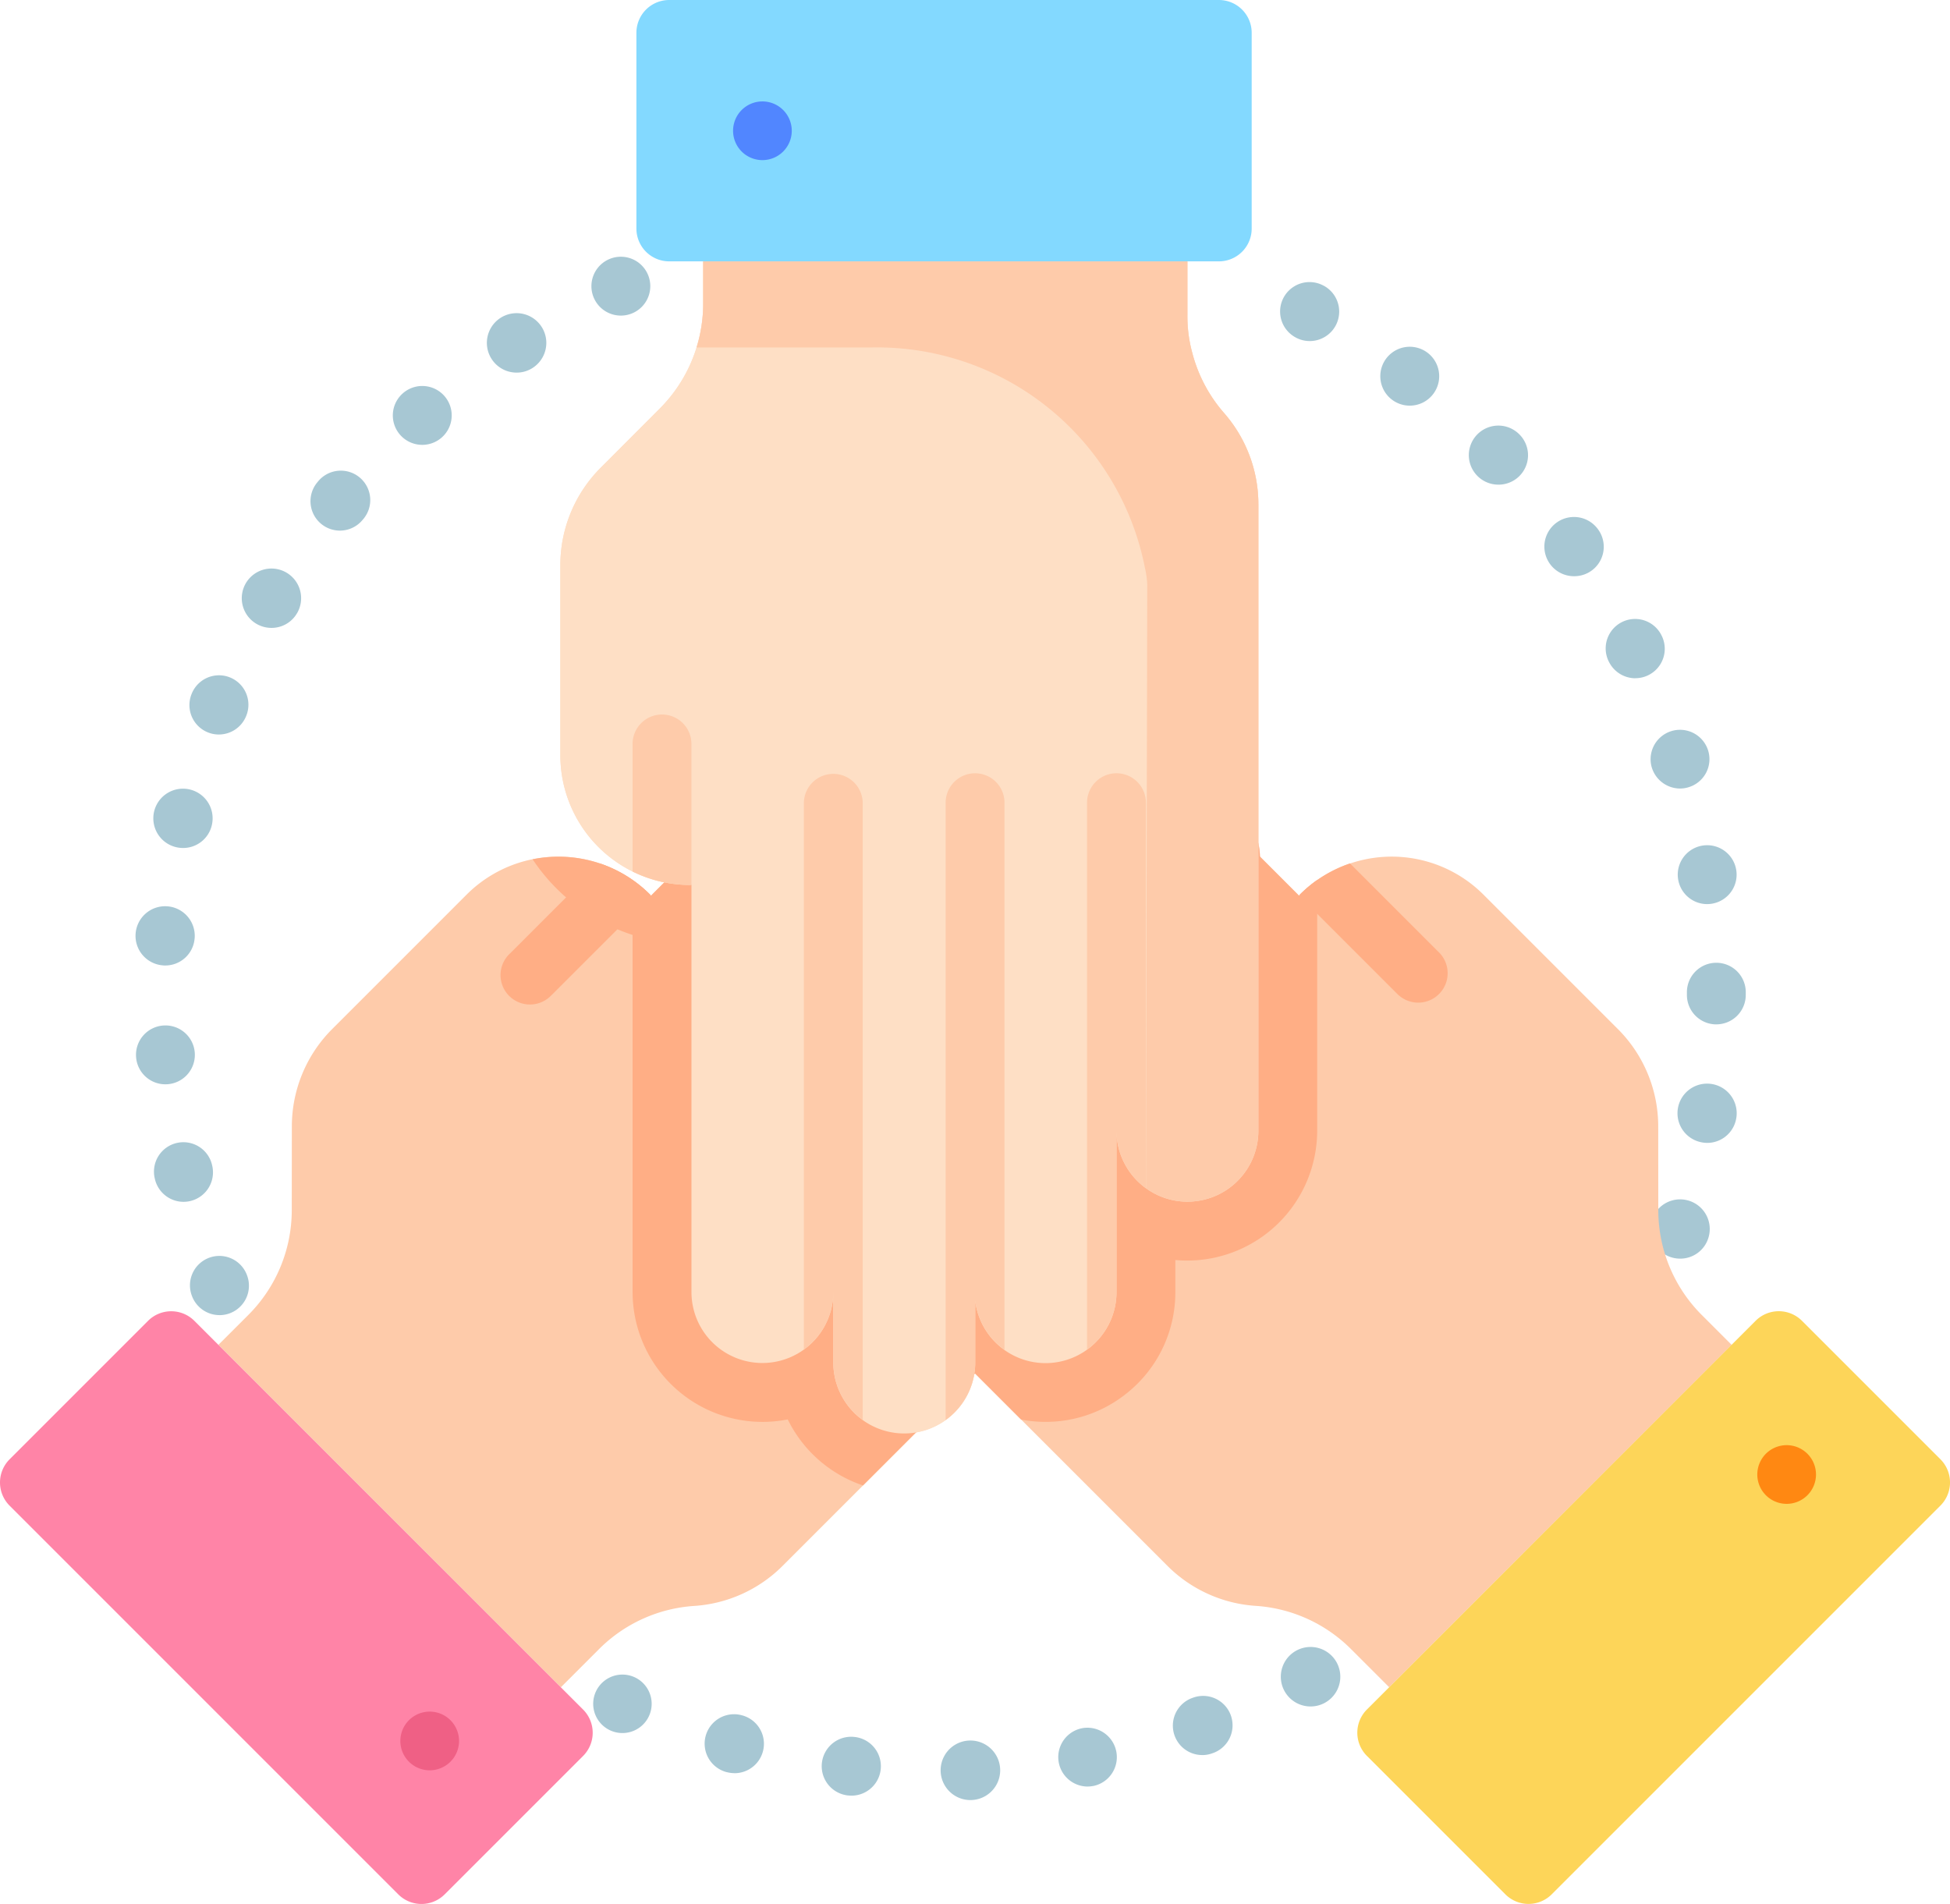
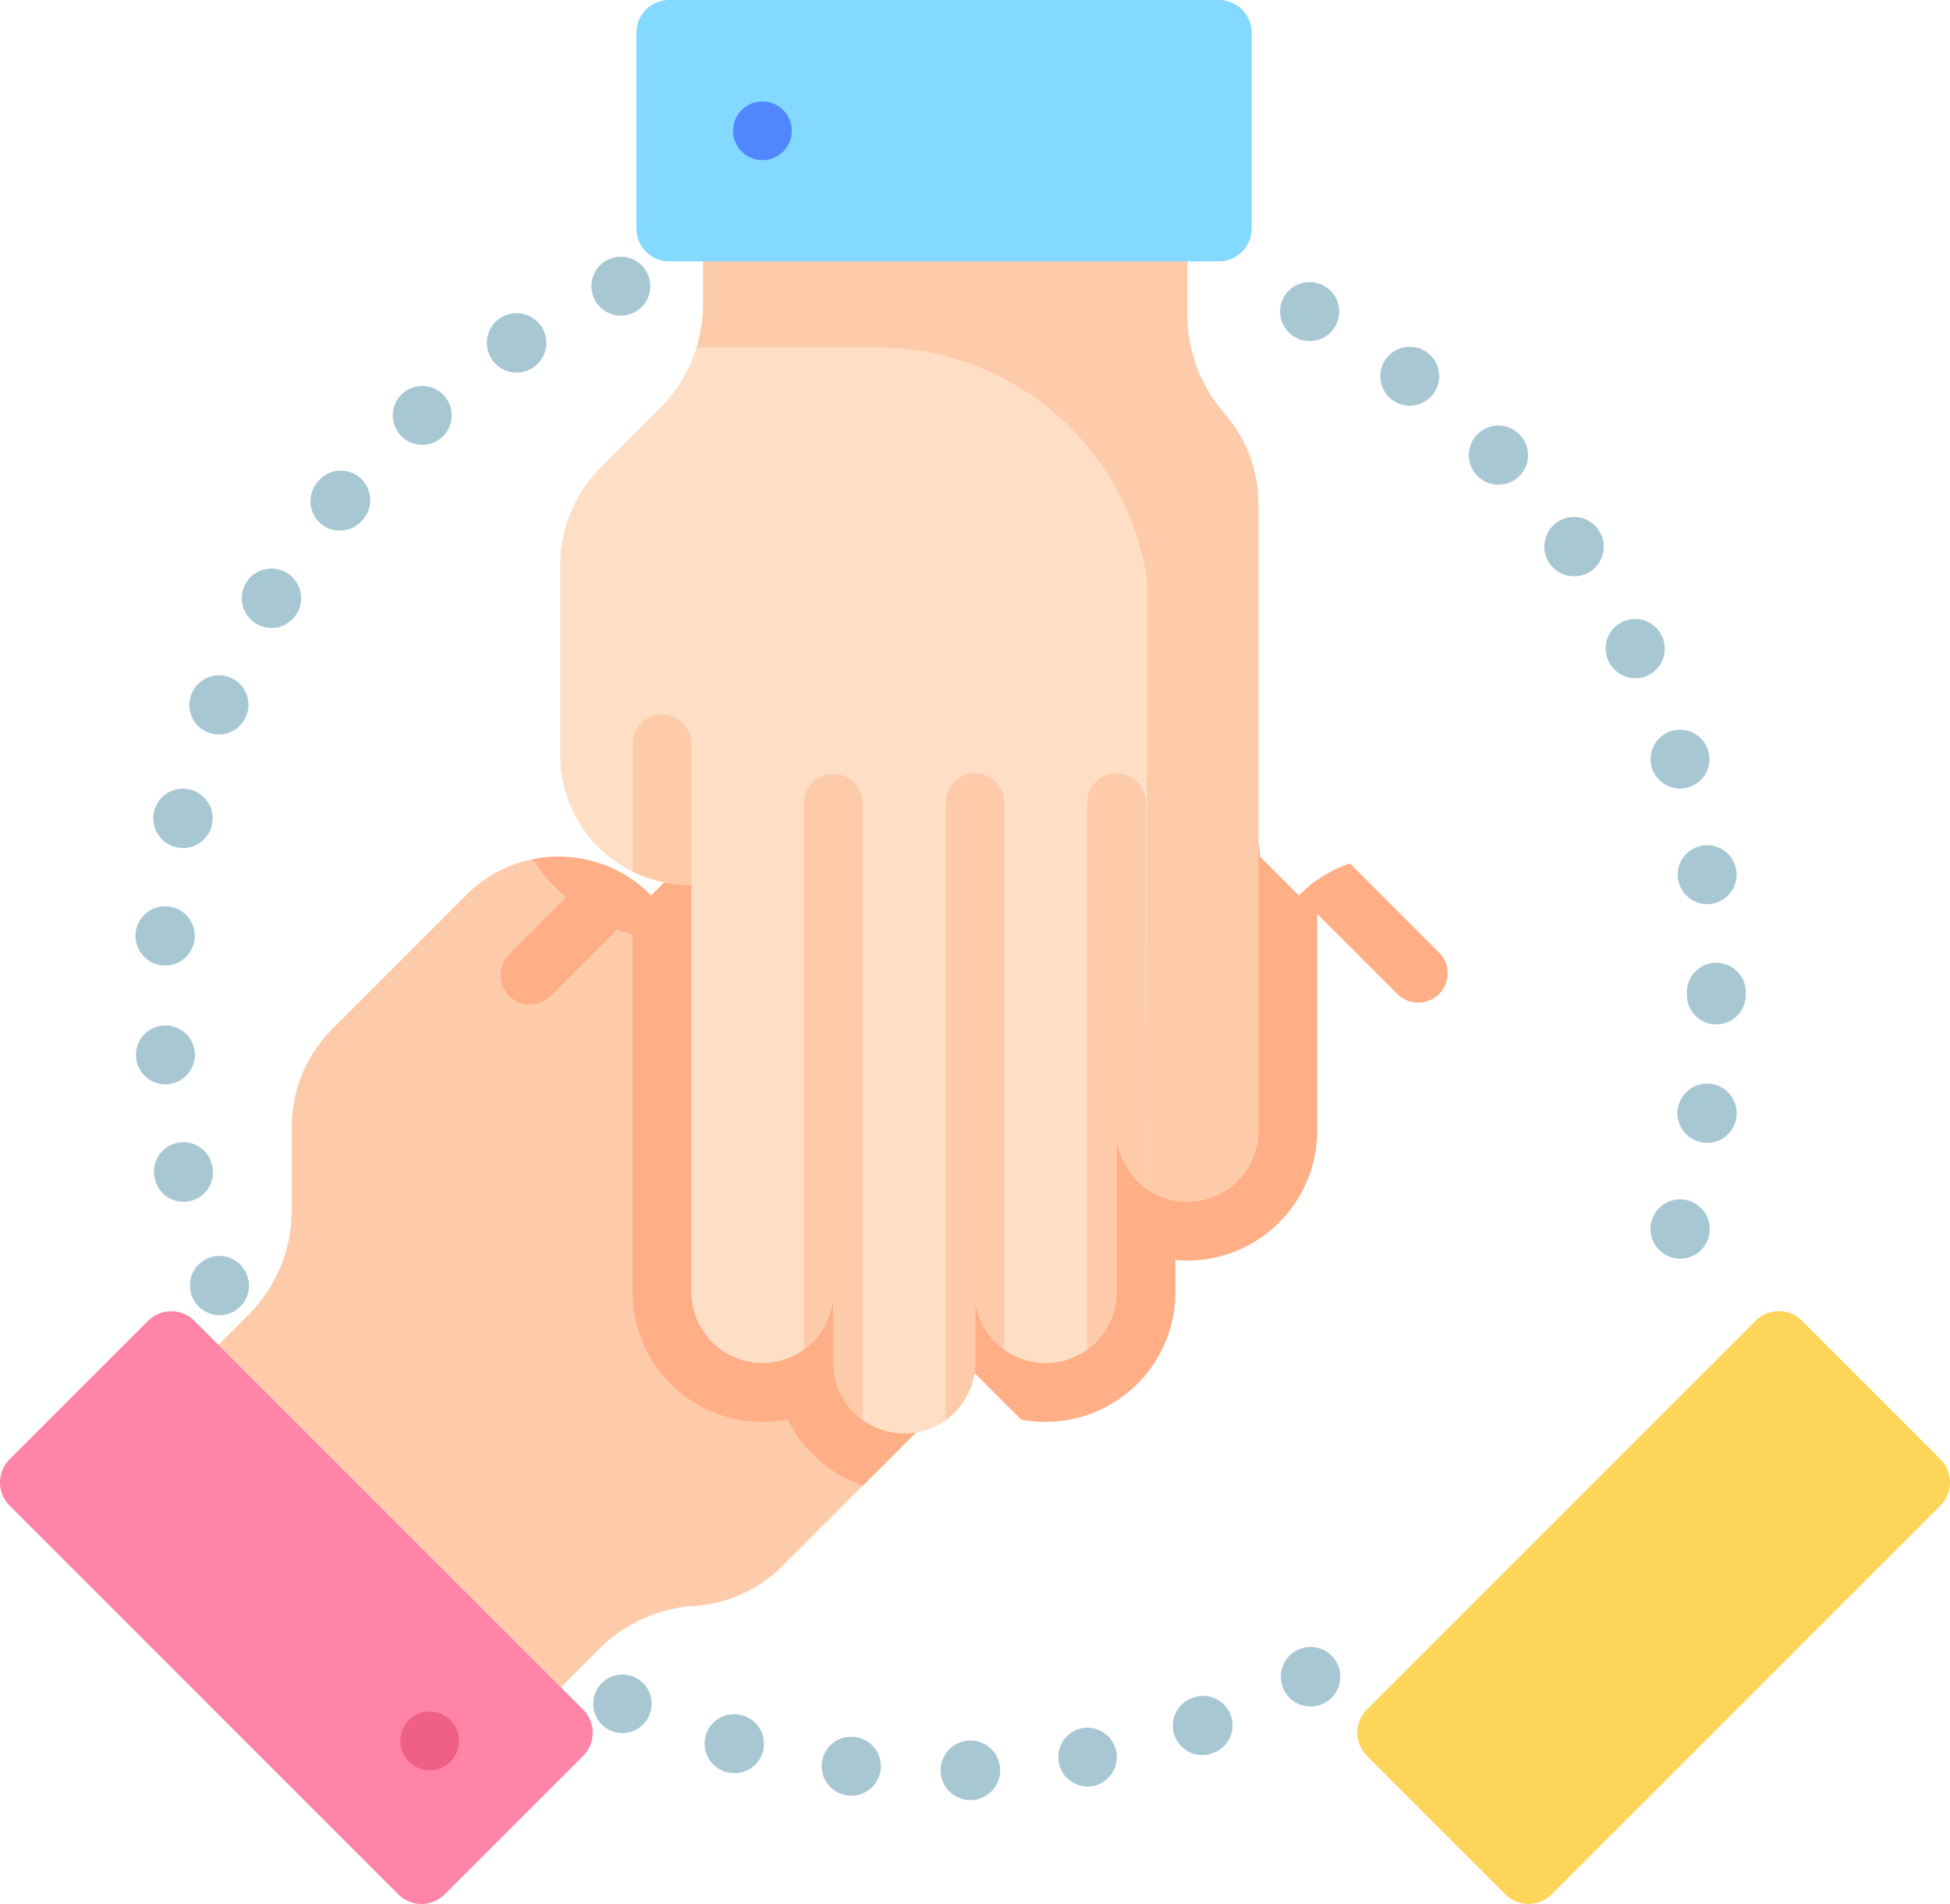
<svg xmlns="http://www.w3.org/2000/svg" width="159.482" height="155.715" viewBox="0 0 159.482 155.715">
  <defs>
    <style>.a{fill:#a7c7d3;}.b{fill:#fecbaa;}.c{fill:#fdd559;}.d{fill:#ff8812;}.e{fill:#ffae85;}.f{fill:#ff84a7;}.g{fill:#ef6085;}.h{fill:#fedfc5;}.i{fill:#83d9ff;}.j{fill:#5186ff;}</style>
  </defs>
  <g transform="translate(-0.001)">
    <path class="a" d="M103.856,193.6a2.435,2.435,0,1,1,.139,0l-.069,0Zm-9.678-.363a2.5,2.5,0,0,1-.285-.016h-.006a2.407,2.407,0,0,1,.494-4.788l.074.007a2.407,2.407,0,0,1-.277,4.8Zm19.334-.742a2.407,2.407,0,0,1-.462-4.768l.045-.009a2.407,2.407,0,0,1,.9,4.728l-.018,0A2.471,2.471,0,0,1,113.512,192.494ZM84.629,191.4a2.446,2.446,0,0,1-.635-.085l-.013,0a2.407,2.407,0,0,1,1.231-4.654l.05.013a2.407,2.407,0,0,1-.633,4.73Zm38.262-1.48a2.407,2.407,0,0,1-.824-4.669l.04-.013a2.407,2.407,0,1,1,1.627,4.53l-.021.007A2.413,2.413,0,0,1,122.891,189.923Zm-47.429-1.8a2.374,2.374,0,0,1-.982-.213l-.033-.015a2.391,2.391,0,1,1,1.015.228Zm56.294-2.174a2.433,2.433,0,1,1,1.185-.314l-.055.03A2.4,2.4,0,0,1,131.756,185.945Zm21.859-21.515.016.011-.254-.181ZM42.516,153.94a2.41,2.41,0,0,1-2.232-1.5l-.006-.017a2.406,2.406,0,1,1,4.448-1.837l.017.043a2.408,2.408,0,0,1-2.228,3.313Zm119.466-4.619a2.424,2.424,0,1,1,2.313-1.741l-.03.095A2.407,2.407,0,0,1,161.982,149.321ZM39.572,144.674a2.408,2.408,0,0,1-2.34-1.848l-.007-.032a2.407,2.407,0,1,1,4.682-1.118l.007.032a2.41,2.41,0,0,1-2.342,2.966Zm124.622-4.82a2.373,2.373,0,0,1-.421-.038,2.421,2.421,0,1,1,2.8-2.051l-.016.1A2.408,2.408,0,0,1,164.195,139.854ZM38.087,135.062a2.4,2.4,0,0,1-2.395-2.194l-.007-.1a2.407,2.407,0,1,1,2.611,2.285C38.225,135.059,38.156,135.062,38.087,135.062Zm126.845-4.9a2.406,2.406,0,0,1-2.407-2.407v-.176a2.407,2.407,0,1,1,4.813,0v.032c0,.017,0,.034,0,.05s0,.041,0,.063v.032A2.406,2.406,0,0,1,164.932,130.16ZM38.081,125.345c-.069,0-.14,0-.21-.01a2.422,2.422,0,1,1,2.614-2.289l-.009.1A2.406,2.406,0,0,1,38.081,125.345Zm126.1-5.02a2.406,2.406,0,0,1-2.367-1.989l-.017-.1a2.407,2.407,0,1,1,2.8,2.051A2.363,2.363,0,0,1,164.177,120.324Zm.4-2.5-.406.06Zm-125.04-2.09a2.425,2.425,0,1,1,2.361-1.947l-.022.1A2.406,2.406,0,0,1,39.541,115.735Zm122.427-4.862a2.427,2.427,0,0,1-2.295-1.658l-.027-.084a2.407,2.407,0,0,1,4.6-1.415v0a2.394,2.394,0,0,1-1.527,3.031A2.347,2.347,0,0,1,161.968,110.872Zm-119.51-4.418a2.408,2.408,0,0,1-2.229-3.313l.012-.029a2.406,2.406,0,1,1,4.459,1.811l-.012.03A2.408,2.408,0,0,1,42.458,106.454Zm115.859-4.6a2.422,2.422,0,0,1-2.151-1.31l-.037-.071a2.407,2.407,0,0,1,4.321-2.124v0a2.406,2.406,0,0,1-2.134,3.5ZM46.768,97.735a2.427,2.427,0,1,1,2.114-1.248c-.018.032-.038.063-.057.095A2.4,2.4,0,0,1,46.768,97.735Zm106.552-4.227a2.422,2.422,0,1,1,1.938-3.832l.051.073a2.407,2.407,0,0,1-1.989,3.759ZM52.36,89.779a2.407,2.407,0,0,1-1.851-3.945l.021-.024a2.407,2.407,0,1,1,3.7,3.075l-.021.024A2.4,2.4,0,0,1,52.36,89.779Zm94.76-3.759a2.415,2.415,0,1,1,1.7-4.114l.04.04a2.407,2.407,0,0,1-1.736,4.074ZM59.1,82.765a2.406,2.406,0,0,1-1.6-4.209l.01-.009a2.407,2.407,0,0,1,3.22,3.578l-.039.035A2.4,2.4,0,0,1,59.1,82.765Zm80.756-3.206a2.4,2.4,0,0,1-1.42-.465l-.082-.062a2.408,2.408,0,1,1,1.5.527Zm.217-2.735-.241.309Zm-73.254.033a2.431,2.431,0,1,1,1.376-.433l-.084.056A2.393,2.393,0,0,1,66.815,76.857Zm64.866-2.581A2.387,2.387,0,0,1,130.558,74l-.057-.032a2.406,2.406,0,0,1,2.319-4.217l.007,0a2.409,2.409,0,0,1-1.145,4.526ZM75.344,72.194a2.407,2.407,0,0,1-1-4.6l.056-.024a2.407,2.407,0,1,1,.939,4.624Zm0,0" transform="translate(-24.559 -46.383)" />
-     <path class="b" d="M220.171,234.169l-36.236-36.236a5.8,5.8,0,1,1,8.206-8.2l-9.331-9.331a5.8,5.8,0,0,1,7.653-8.684l-3.55-3.55a5.8,5.8,0,0,1-1.7-4.11,5.44,5.44,0,0,1,.078-.943,5.8,5.8,0,0,1,9.834-3.155l4.066,4.066a5.8,5.8,0,0,1-1.629-5.033,5.741,5.741,0,0,1,1.623-3.179,5.808,5.808,0,0,1,8.212.007l23.549,23.549.066-.094a10.611,10.611,0,0,1,15.02.012l10.98,10.98a11.263,11.263,0,0,1,3.3,7.95l.006,6.87a12.125,12.125,0,0,0,3.554,8.564l2.448,2.448L238.308,244.1l-3.13-3.13a12.131,12.131,0,0,0-7.782-3.526A11.259,11.259,0,0,1,220.171,234.169Zm0,0" transform="translate(-124.692 -106.108)" />
    <path class="c" d="M357.168,376.849l31.789-31.789a2.681,2.681,0,0,1,3.793,0l11.321,11.321a2.681,2.681,0,0,1,0,3.793l-31.788,31.789a2.681,2.681,0,0,1-3.793,0l-11.322-11.321A2.683,2.683,0,0,1,357.168,376.849Zm0,0" transform="translate(-245.373 -237.037)" />
-     <path class="d" d="M462.113,383.535a2.4,2.4,0,1,0,0-3.4A2.4,2.4,0,0,0,462.113,383.535Zm0,0" transform="translate(-317.684 -261.243)" />
    <path class="e" d="M349.2,237.452l-8.108-8.107.066-.094a10.554,10.554,0,0,1,4.1-2.548l7.346,7.346a2.406,2.406,0,0,1-3.4,3.4Zm0,0" transform="translate(-234.846 -156.088)" />
    <path class="b" d="M103.487,234.178l36.236-36.236a5.8,5.8,0,1,0-8.206-8.206l9.331-9.33a5.8,5.8,0,0,0-7.653-8.684l3.55-3.552a5.8,5.8,0,0,0,1.7-4.109,5.439,5.439,0,0,0-.078-.944,5.8,5.8,0,0,0-9.834-3.154l-4.066,4.066a5.8,5.8,0,1,0-8.206-8.206L92.717,179.373l-.066-.092a10.612,10.612,0,0,0-15.02.011l-10.98,10.981a11.264,11.264,0,0,0-3.3,7.95l-.007,6.869a12.119,12.119,0,0,1-3.553,8.565L57.344,216.1,85.35,244.11l3.129-3.13a12.132,12.132,0,0,1,7.782-3.526A11.259,11.259,0,0,0,103.487,234.178Zm0,0" transform="translate(-39.481 -106.113)" />
    <path class="f" d="M47.689,376.86,15.9,345.072a2.681,2.681,0,0,0-3.793,0L.787,356.393a2.681,2.681,0,0,0,0,3.793l31.788,31.789a2.683,2.683,0,0,0,3.794,0l11.321-11.321A2.683,2.683,0,0,0,47.689,376.86Zm0,0" transform="translate(0 -237.045)" />
    <path class="g" d="M109.2,453.474a2.4,2.4,0,1,0-3.4,0A2.4,2.4,0,0,0,109.2,453.474Zm0,0" transform="translate(-72.356 -309.396)" />
    <path class="e" d="M135.8,237.464l8.107-8.108-.066-.092a10.554,10.554,0,0,0-4.1-2.548l-7.346,7.344a2.407,2.407,0,1,0,3.4,3.4Zm0,0" transform="translate(-90.668 -156.096)" />
    <path class="h" d="M204.206,88.465v51.246a5.8,5.8,0,1,1-11.6,0v13.2a5.791,5.791,0,0,1-1.7,4.107,5.793,5.793,0,0,1-7.465.63,5.8,5.8,0,0,1-2.39-4.009v5.023a5.8,5.8,0,0,1-1.7,4.11,5.489,5.489,0,0,1-.722.613,5.8,5.8,0,0,1-9.185-4.723v-5.75a5.8,5.8,0,1,1-11.6,0V119.6l-.112.019a10.611,10.611,0,0,1-10.613-10.628V93.465a11.269,11.269,0,0,1,3.289-7.955l4.852-4.861A12.123,12.123,0,0,0,158.8,72.08V68.617H198.4v4.425a12.135,12.135,0,0,0,3.01,8A11.26,11.26,0,0,1,204.206,88.465Zm0,0" transform="translate(-101.288 -47.244)" />
    <path class="e" d="M196.532,189.73a5.808,5.808,0,0,0-8.213.007l9.331-9.331A5.8,5.8,0,0,0,190,171.722l3.552-3.552a5.8,5.8,0,0,0,1.7-4.109,5.461,5.461,0,0,0-.077-.944,5.8,5.8,0,0,0-9.835-3.154l-4.066,4.066a5.8,5.8,0,1,0-8.206-8.206l-23.549,23.549-.066-.092a10.554,10.554,0,0,0-4.1-2.548,10.667,10.667,0,0,0-5.509-.341,15.545,15.545,0,0,0,8.177,6.184v29.2A10.626,10.626,0,0,0,160.709,222.2a10.648,10.648,0,0,0,6.156,5.4l29.661-29.661A5.8,5.8,0,0,0,196.532,189.73Zm0,0" transform="translate(-96.283 -106.113)" />
    <path class="e" d="M232.415,198.575v-20.5A10.766,10.766,0,0,0,231,179.271l-.066.094-23.549-23.549a5.808,5.808,0,0,0-8.212-.007,5.741,5.741,0,0,0-1.623,3.179,5.8,5.8,0,0,0,1.629,5.033l-4.066-4.066a5.8,5.8,0,0,0-9.835,3.155,5.56,5.56,0,0,0-.077.943,5.8,5.8,0,0,0,1.7,4.11l3.55,3.55a5.793,5.793,0,0,0-9.283,3.651,5.682,5.682,0,0,0-.074.928,5.784,5.784,0,0,0,1.7,4.1l9.331,9.331a5.8,5.8,0,1,0-8.206,8.206L208.2,222.208a10.658,10.658,0,0,0,1.994.187,10.523,10.523,0,0,0,6.212-2.01,10.728,10.728,0,0,0,1.3-1.1,10.55,10.55,0,0,0,3.108-7.511v-2.616c.326.03.657.045.988.045A10.632,10.632,0,0,0,232.415,198.575Zm0,0" transform="translate(-124.687 -106.108)" />
    <path class="h" d="M204.206,88.465v51.246a5.8,5.8,0,0,1-5.8,5.811c-.086,0-.18,0-.273-.006a5.742,5.742,0,0,1-3.116-1.091s0,0-.007,0a5.8,5.8,0,0,1-2.407-4.71v13.2a5.791,5.791,0,0,1-1.7,4.107,5.793,5.793,0,0,1-7.465.63,5.8,5.8,0,0,1-2.39-4.009v5.023a5.8,5.8,0,0,1-1.7,4.11,5.489,5.489,0,0,1-.722.613,5.8,5.8,0,0,1-9.185-4.723v-5.75a5.8,5.8,0,1,1-11.6,0V119.6l-.112.019a10.611,10.611,0,0,1-10.613-10.628V93.465a11.269,11.269,0,0,1,3.289-7.955l4.852-4.861A12.159,12.159,0,0,0,158.8,72.08V68.617H198.4v4.425a10.993,10.993,0,0,0,.382,2.993,12.066,12.066,0,0,0,2.628,5A11.349,11.349,0,0,1,204.206,88.465Zm0,0" transform="translate(-101.288 -47.244)" />
    <path class="b" d="M228.834,88.465v51.246a5.8,5.8,0,0,1-5.8,5.811c-.086,0-.18,0-.273-.006a5.742,5.742,0,0,1-3.116-1.091l.1-49.381a7.551,7.551,0,0,0-.192-1.37,22.321,22.321,0,0,0-22.329-18.013H182.883a12.076,12.076,0,0,0,.543-3.581V68.617h39.605v4.425a10.993,10.993,0,0,0,.382,2.993,12.066,12.066,0,0,0,2.628,5A11.349,11.349,0,0,1,228.834,88.465Zm0,0" transform="translate(-125.916 -47.244)" />
    <path class="i" d="M214.74,21.375H169.783a2.682,2.682,0,0,1-2.682-2.682V2.682A2.682,2.682,0,0,1,169.783,0H214.74a2.682,2.682,0,0,1,2.682,2.682V18.693A2.682,2.682,0,0,1,214.74,21.375Zm0,0" transform="translate(-115.051)" />
    <path class="j" d="M197.267,28.993a2.4,2.4,0,1,0-2.4,2.407A2.4,2.4,0,0,0,197.267,28.993Zm0,0" transform="translate(-132.511 -18.305)" />
    <g transform="translate(51.737 58.486)">
      <path class="b" d="M290.237,205.438v31.529a5.8,5.8,0,0,1-2.408-4.711v13.2a5.787,5.787,0,0,1-1.7,4.108,5.63,5.63,0,0,1-.709.6V205.438a2.407,2.407,0,0,1,4.815,0Zm0,0" transform="translate(-248.252 -198.275)" />
      <path class="b" d="M253.1,205.438v44.75a5.8,5.8,0,0,1-2.391-4.008V251.2a5.8,5.8,0,0,1-1.7,4.11,5.5,5.5,0,0,1-.722.613V205.438a2.407,2.407,0,0,1,4.814,0Zm0,0" transform="translate(-222.683 -198.275)" />
      <path class="b" d="M215.884,205.438v50.475a5.8,5.8,0,0,1-2.407-4.71v-5.752a5.8,5.8,0,0,1-2.407,4.711V205.438a2.407,2.407,0,0,1,4.813,0Zm0,0" transform="translate(-197.061 -198.275)" />
      <path class="b" d="M170.907,190.168v11.467l-.113.018a10.559,10.559,0,0,1-4.7-1.1V190.168a2.407,2.407,0,1,1,4.813,0Zm0,0" transform="translate(-166.094 -187.762)" />
    </g>
  </g>
</svg>